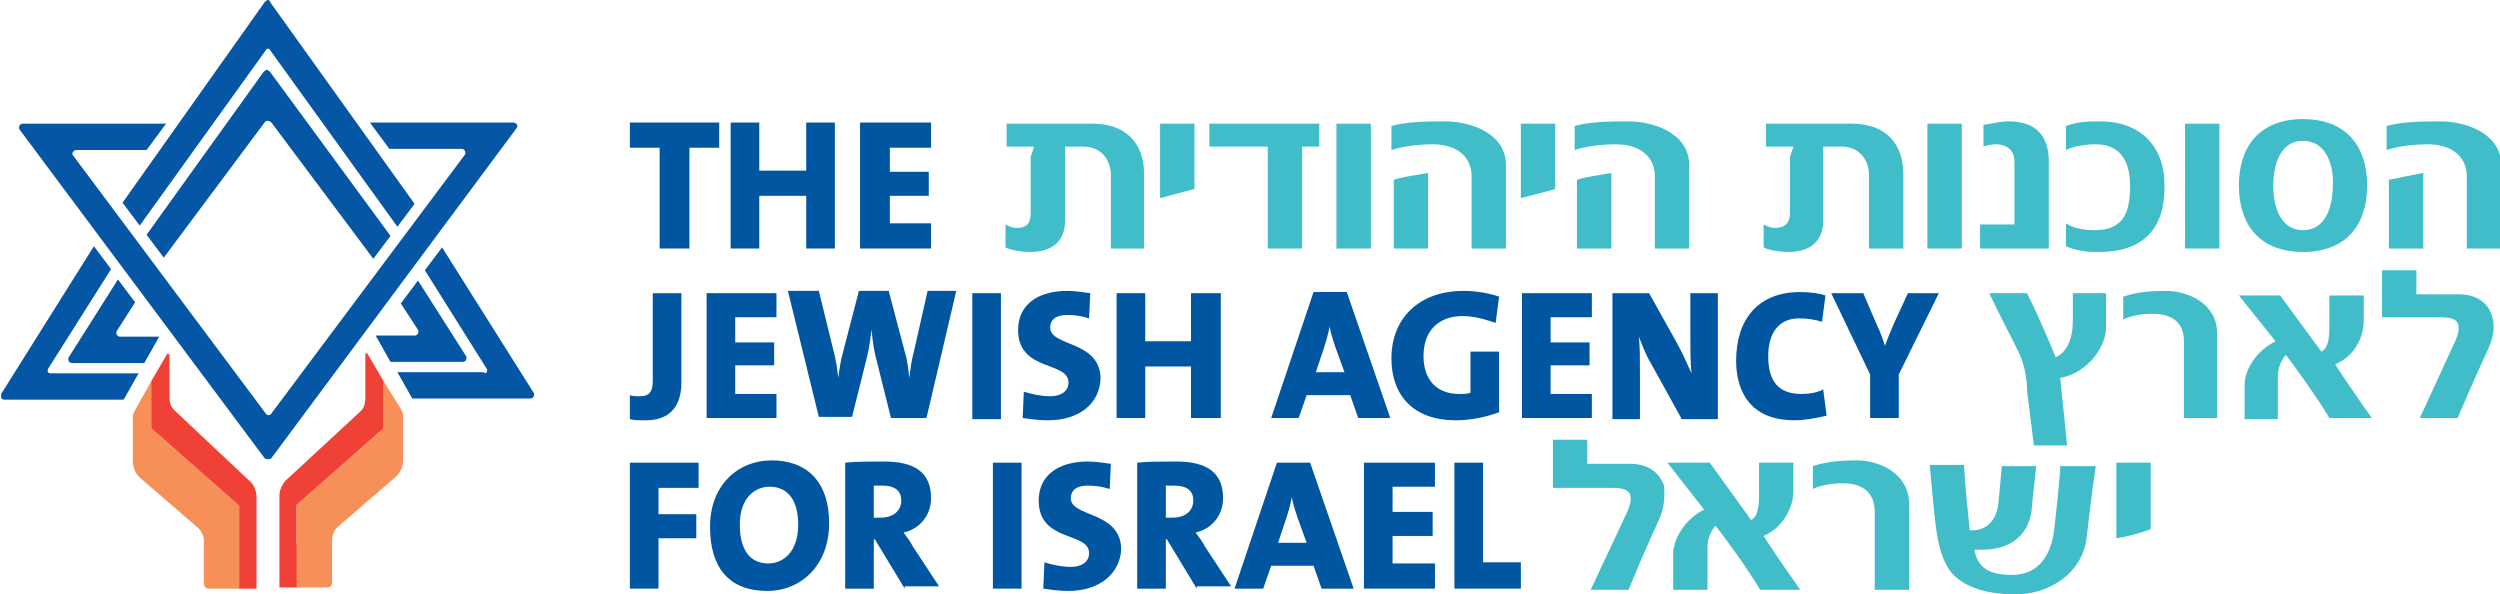
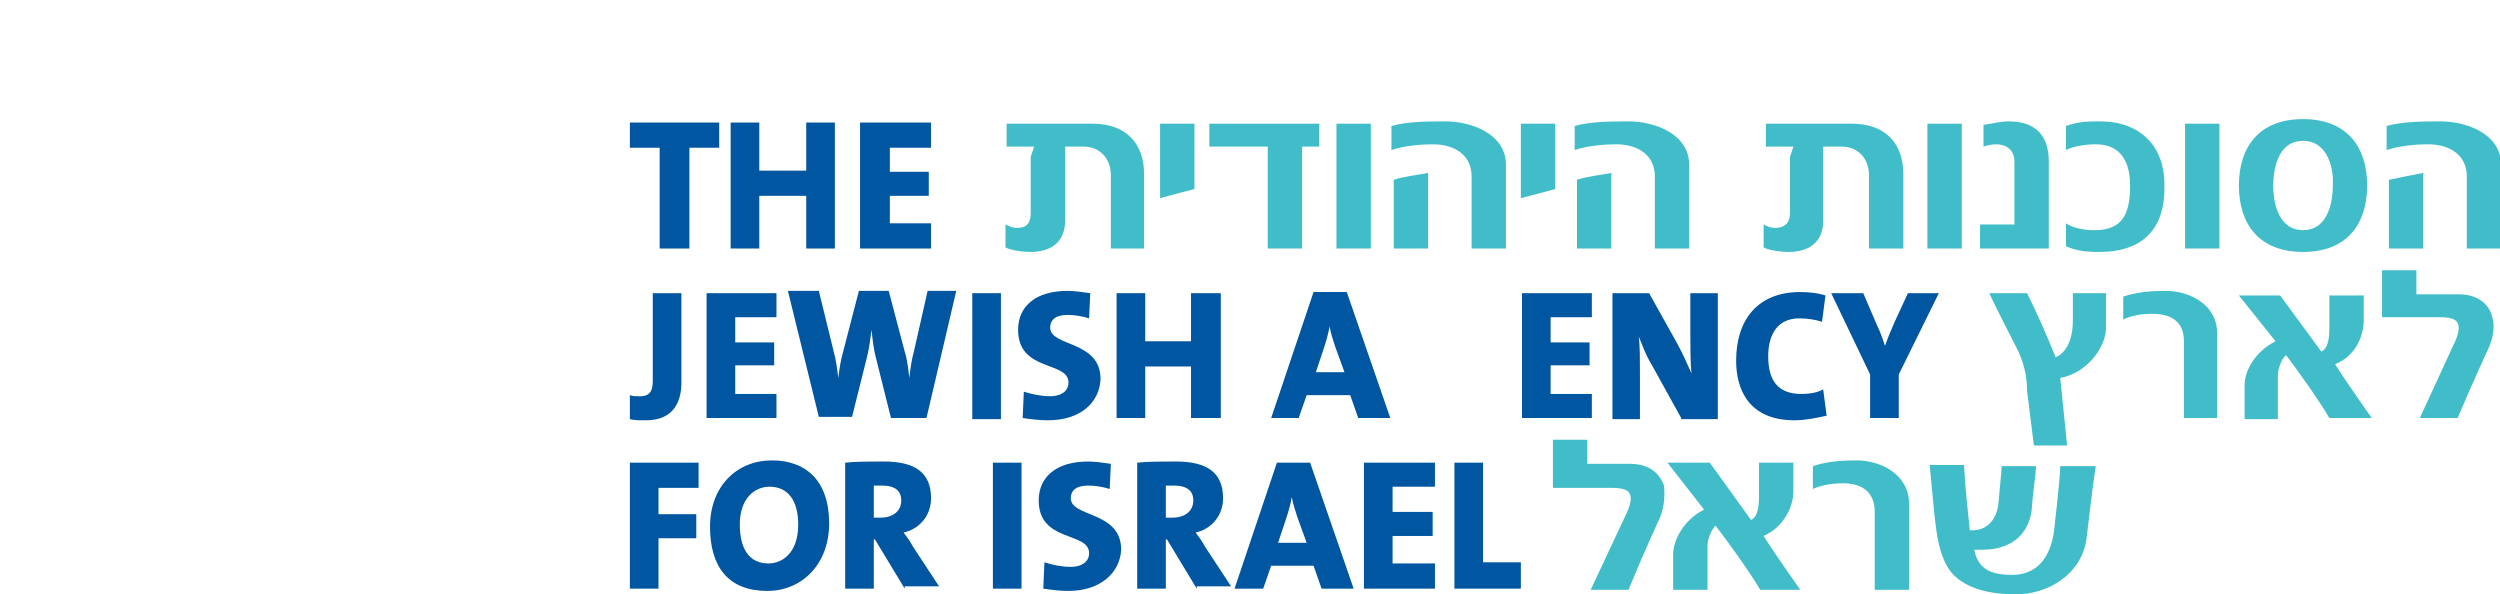
<svg xmlns="http://www.w3.org/2000/svg" xmlns:xlink="http://www.w3.org/1999/xlink" version="1.1" id="Layer_1" x="0px" y="0px" viewBox="0 0 218.3 51.9" style="enable-background:new 0 0 218.3 51.9;" xml:space="preserve">
  <style type="text/css"> .st0{clip-path:url(#SVGID_2_);fill:#0556A5;} .st1{clip-path:url(#SVGID_2_);fill:#EF4136;} .st2{clip-path:url(#SVGID_2_);fill:#F69058;} .st3{fill:#0056A1;} .st4{clip-path:url(#SVGID_4_);fill:#0056A1;} .st5{clip-path:url(#SVGID_6_);fill:#0056A1;} .st6{clip-path:url(#SVGID_8_);fill:#0056A1;} .st7{clip-path:url(#SVGID_10_);fill:#0056A1;} .st8{clip-path:url(#SVGID_12_);fill:#0056A1;} .st9{clip-path:url(#SVGID_14_);fill:#0056A1;} .st10{clip-path:url(#SVGID_16_);fill:#0056A1;} .st11{clip-path:url(#SVGID_16_);fill:#40BDC9;} .st12{fill:#40BDC9;} .st13{clip-path:url(#SVGID_18_);fill:#40BDC9;} .st14{clip-path:url(#SVGID_20_);fill:#40BDC9;} .st15{clip-path:url(#SVGID_22_);fill:#40BDC9;} </style>
  <g>
    <defs>
-       <rect id="SVGID_1_" x="0.1" width="218.3" height="51.9" />
-     </defs>
+       </defs>
    <clipPath id="SVGID_2_">
      <use xlink:href="#SVGID_1_" style="overflow:visible;" />
    </clipPath>
-     <path class="st0" d="M11.8,26.4l-1.5-2l-4.3,6.8c-0.1,0.2,0,0.5,0.3,0.5h6.3l1.3-2.3h-3.4c-0.3,0-0.4-0.3-0.3-0.5L11.8,26.4z" />
+     <path class="st0" d="M11.8,26.4l-1.5-2l-4.3,6.8c-0.1,0.2,0,0.5,0.3,0.5l1.3-2.3h-3.4c-0.3,0-0.4-0.3-0.3-0.5L11.8,26.4z" />
    <path class="st0" d="M10.7,17.7l1.5,2l11-15.3c0.1-0.2,0.3-0.2,0.4,0l11.1,15.4l1.5-2L23.6,0.2C23.6,0.1,23.5,0,23.4,0 c-0.1,0-0.2,0.1-0.3,0.2L10.7,17.7z" />
    <path class="st0" d="M23.6,6.3c-0.1-0.1-0.2-0.2-0.3-0.2c-0.1,0-0.2,0.1-0.3,0.2L12.8,20.5l1.5,2l8.8-11.8c0.1-0.2,0.4-0.2,0.6,0 l8.9,11.9l1.5-2L23.6,6.3z" />
    <path class="st0" d="M45.1,11.2c0.2-0.2,0-0.5-0.3-0.5H32.3L34,13h6.3c0.3,0,0.4,0.3,0.3,0.5L23.7,36.1c-0.1,0.2-0.4,0.2-0.5,0 L6.4,13.6c-0.2-0.2,0-0.5,0.3-0.5h6.1l1.7-2.3H2c-0.3,0-0.4,0.3-0.3,0.5l21.4,28.7c0.1,0.1,0.2,0.1,0.3,0.1c0.1,0,0.2,0,0.3-0.1 L45.1,11.2z" />
    <path class="st0" d="M4.4,32.6c-0.2,0-0.3-0.2-0.2-0.4l5.5-8.7l-1.5-2L0.1,34.4c-0.1,0.2,0,0.5,0.3,0.5h10.4l1.3-2.3H4.4z" />
    <path class="st1" d="M25.9,47.5v-2.6v-0.8v0l5.9-5.2l1.7-1.5v-4.1v0l-1.4-2.4c-0.1-0.1-0.2-0.1-0.2,0.1v3.8c0,0.4-0.1,0.8-0.4,1.1 L24.9,42c-0.3,0.4-0.5,0.8-0.5,1.3v8h1.6V47.5z" />
    <path class="st2" d="M33.5,33.3L33.5,33.3L33.5,33.3v4.1l-1.7,1.5l-5.9,5.2v7.2h2.7c0.2,0,0.4-0.2,0.4-0.4v-3.8 c0-0.4,0.2-0.8,0.5-1.1l5.1-4.4c0.4-0.4,0.6-0.9,0.6-1.4v-3.9c0-0.2-0.1-0.4-0.2-0.6L33.5,33.3z" />
    <path class="st1" d="M15.2,35.8c-0.3-0.3-0.4-0.7-0.4-1.1V31c0-0.1-0.1-0.1-0.2-0.1l-1.4,2.4v0v4.1l1.7,1.5l5.9,5.2v0.8v2.6v3.9 h1.6v-8c0-0.5-0.2-1-0.5-1.3L15.2,35.8z" />
    <path class="st2" d="M20.8,44.1l-5.9-5.2l-1.7-1.5v-4.1v0l-1.4,2.5c-0.1,0.2-0.2,0.4-0.2,0.6v3.9c0,0.5,0.2,1,0.6,1.4l5.1,4.4 c0.3,0.3,0.5,0.7,0.5,1.1v3.8c0,0.2,0.2,0.4,0.4,0.4h2.7V44.1z" />
    <path class="st0" d="M35,26.5l1.5-2l4.2,6.6c0.1,0.2,0,0.5-0.3,0.5h-6.3l-1.3-2.3h3.4c0.3,0,0.4-0.3,0.3-0.5L35,26.5z" />
    <path class="st0" d="M42.3,32.6c0.2,0,0.3-0.2,0.2-0.4l-5.4-8.6l1.5-2l8,12.7c0.1,0.2,0,0.5-0.3,0.5H36l-1.3-2.3H42.3z" />
  </g>
  <polygon class="st3" points="60.2,12.9 60.2,21.7 57.6,21.7 57.6,12.9 55,12.9 55,10.7 62.8,10.7 62.8,12.9 " />
  <polygon class="st3" points="70.4,21.7 70.4,17.1 66.3,17.1 66.3,21.7 63.8,21.7 63.8,10.7 66.3,10.7 66.3,14.9 70.4,14.9 70.4,10.7 72.9,10.7 72.9,21.7 " />
  <polygon class="st3" points="75.1,21.7 75.1,10.7 81.3,10.7 81.3,12.9 77.7,12.9 77.7,15 81.1,15 81.1,17.1 77.7,17.1 77.7,19.5 81.3,19.5 81.3,21.7 " />
  <polygon class="st3" points="55,40.4 55,51.4 57.5,51.4 57.5,47 60.8,47 60.8,44.9 57.5,44.9 57.5,42.6 61,42.6 61,40.4 " />
  <g>
    <defs>
      <rect id="SVGID_3_" x="0.1" width="218.3" height="51.9" />
    </defs>
    <clipPath id="SVGID_4_">
      <use xlink:href="#SVGID_3_" style="overflow:visible;" />
    </clipPath>
    <path class="st4" d="M67,51.6c-3.4,0-5-2.1-5-5.6c0-3.6,2.4-5.8,5.4-5.8c2.9,0,5,1.7,5,5.5C72.4,49.3,70,51.6,67,51.6 M67.2,42.5 c-1.3,0-2.6,1-2.6,3.3c0,2.1,0.8,3.4,2.5,3.4c1.2,0,2.6-0.9,2.6-3.4C69.7,43.7,68.8,42.5,67.2,42.5" />
    <path class="st4" d="M79,51.4l-2.6-4.3h-0.1v4.3h-2.5v-11c0.9-0.1,2.1-0.1,3.4-0.1c2.6,0,4.1,0.9,4.1,3.2c0,1.5-1,2.7-2.4,3 c0.3,0.4,0.6,0.8,0.8,1.2l2.3,3.5H79z M77,42.4c-0.3,0-0.6,0-0.7,0v2.8c0.1,0,0.4,0,0.6,0c1.1,0,1.8-0.6,1.8-1.5 C78.7,42.9,78.2,42.4,77,42.4" />
  </g>
  <rect x="86.7" y="40.4" class="st3" width="2.5" height="11" />
  <g>
    <defs>
      <rect id="SVGID_5_" x="0.1" width="218.3" height="51.9" />
    </defs>
    <clipPath id="SVGID_6_">
      <use xlink:href="#SVGID_5_" style="overflow:visible;" />
    </clipPath>
    <path class="st5" d="M93.3,51.6c-0.8,0-1.5-0.1-2.2-0.2l0.1-2.3c0.6,0.2,1.5,0.4,2.3,0.4c0.9,0,1.6-0.4,1.6-1.2 c0-1.9-4.4-0.9-4.4-4.6c0-2.1,1.6-3.4,4.3-3.4c0.6,0,1.3,0.1,2,0.2l-0.1,2.2c-0.6-0.2-1.3-0.3-1.9-0.3c-1.1,0-1.5,0.5-1.5,1.1 c0,1.7,4.4,1.1,4.4,4.5C97.8,50,96.1,51.6,93.3,51.6" />
    <path class="st5" d="M104.5,51.4l-2.6-4.3h-0.1v4.3h-2.5v-11c0.9-0.1,2.1-0.1,3.4-0.1c2.6,0,4.1,0.9,4.1,3.2c0,1.5-1,2.7-2.4,3 c0.3,0.4,0.6,0.8,0.8,1.2l2.3,3.5H104.5z M102.5,42.4c-0.3,0-0.6,0-0.7,0v2.8c0.1,0,0.4,0,0.6,0c1.1,0,1.8-0.6,1.8-1.5 C104.2,42.9,103.7,42.4,102.5,42.4" />
    <path class="st5" d="M115.4,51.4l-0.7-2H111l-0.7,2h-2.5l3.7-11h2.9l3.8,11H115.4z M113.3,45.2c-0.2-0.6-0.4-1.2-0.5-1.8h0 c-0.1,0.6-0.3,1.3-0.5,1.9l-0.7,2.1h2.5L113.3,45.2z" />
  </g>
  <polygon class="st3" points="119.1,40.4 119.1,51.4 125.3,51.4 125.3,49.2 121.6,49.2 121.6,46.8 125.1,46.8 125.1,44.7 121.6,44.7 121.6,42.5 125.3,42.5 125.3,40.4 " />
  <polygon class="st3" points="127,40.4 127,51.4 132.8,51.4 132.8,49.1 129.5,49.1 129.5,40.4 " />
  <g>
    <defs>
      <rect id="SVGID_7_" x="0.1" width="218.3" height="51.9" />
    </defs>
    <clipPath id="SVGID_8_">
      <use xlink:href="#SVGID_7_" style="overflow:visible;" />
    </clipPath>
    <path class="st6" d="M56.4,36.7c-0.7,0-1,0-1.4-0.1v-2.1c0.2,0.1,0.5,0.1,0.9,0.1c0.7,0,1.1-0.3,1.1-1.3v-7.7h2.5v7.8 C59.5,35.1,58.8,36.7,56.4,36.7" />
  </g>
  <polygon class="st3" points="61.7,36.5 61.7,25.6 67.8,25.6 67.8,27.7 64.2,27.7 64.2,29.9 67.6,29.9 67.6,31.9 64.2,31.9 64.2,34.4 67.8,34.4 67.8,36.5 " />
  <g>
    <defs>
      <rect id="SVGID_9_" x="0.1" width="218.3" height="51.9" />
    </defs>
    <clipPath id="SVGID_10_">
      <use xlink:href="#SVGID_9_" style="overflow:visible;" />
    </clipPath>
    <path class="st7" d="M80.9,36.5h-3.1l-1.3-5.2c-0.2-0.7-0.3-1.6-0.4-2.5h0c-0.1,0.8-0.2,1.6-0.4,2.4l-1.3,5.2h-2.9l-2.7-11h2.7 l1.3,5.3c0.2,0.7,0.3,1.5,0.4,2.3h0c0.1-0.8,0.2-1.5,0.4-2.2l1.4-5.4h2.6l1.4,5.3c0.2,0.6,0.3,1.4,0.4,2.3h0 c0.1-0.8,0.2-1.6,0.4-2.3l1.2-5.3h2.5L80.9,36.5z" />
  </g>
  <rect x="84.9" y="25.6" class="st3" width="2.5" height="11" />
  <g>
    <defs>
      <rect id="SVGID_11_" x="0.1" width="218.3" height="51.9" />
    </defs>
    <clipPath id="SVGID_12_">
      <use xlink:href="#SVGID_11_" style="overflow:visible;" />
    </clipPath>
    <path class="st8" d="M91.5,36.7c-0.8,0-1.5-0.1-2.2-0.2l0.1-2.3c0.6,0.2,1.5,0.4,2.3,0.4c0.9,0,1.6-0.4,1.6-1.2 c0-1.9-4.4-0.9-4.4-4.6c0-2.1,1.6-3.4,4.3-3.4c0.6,0,1.3,0.1,2,0.2l-0.1,2.2c-0.6-0.2-1.3-0.3-1.9-0.3c-1.1,0-1.5,0.5-1.5,1.1 c0,1.7,4.4,1.1,4.4,4.5C96,35.2,94.3,36.7,91.5,36.7" />
  </g>
  <polygon class="st3" points="104,36.5 104,32 100,32 100,36.5 97.5,36.5 97.5,25.6 100,25.6 100,29.8 104,29.8 104,25.6 106.6,25.6 106.6,36.5 " />
  <g>
    <defs>
      <rect id="SVGID_13_" x="0.1" width="218.3" height="51.9" />
    </defs>
    <clipPath id="SVGID_14_">
      <use xlink:href="#SVGID_13_" style="overflow:visible;" />
    </clipPath>
    <path class="st9" d="M118.6,36.5l-0.7-2h-3.8l-0.7,2H111l3.7-11h2.9l3.8,11H118.6z M116.6,30.3c-0.2-0.6-0.4-1.2-0.5-1.8h0 c-0.1,0.6-0.3,1.3-0.5,1.9l-0.7,2.1h2.5L116.6,30.3z" />
-     <path class="st9" d="M130.6,28.2c-0.9-0.3-1.8-0.6-2.9-0.6c-2.1,0-3.4,1.3-3.4,3.5c0,2,1.1,3.3,3.1,3.3c0.4,0,0.7,0,1-0.1v-3.6h2.5 V36c-1.1,0.4-2.4,0.7-3.8,0.7c-3.6,0-5.6-2.1-5.6-5.4c0-3.5,2.4-5.9,6.3-5.9c1.1,0,2.2,0.2,3.1,0.5L130.6,28.2z" />
  </g>
  <polygon class="st3" points="132.9,36.5 132.9,25.6 139,25.6 139,27.7 135.4,27.7 135.4,29.9 138.8,29.9 138.8,31.9 135.4,31.9 135.4,34.4 139,34.4 139,36.5 " />
  <g>
    <defs>
      <rect id="SVGID_15_" x="0.1" width="218.3" height="51.9" />
    </defs>
    <clipPath id="SVGID_16_">
      <use xlink:href="#SVGID_15_" style="overflow:visible;" />
    </clipPath>
    <path class="st10" d="M146.8,36.5l-2.6-4.7c-0.5-0.8-0.8-1.7-1.1-2.4c0.1,0.8,0.1,1.9,0.1,3v4.2h-2.4v-11h3.2l2.4,4.3 c0.5,0.9,0.9,1.8,1.3,2.7c-0.1-0.9-0.1-2.4-0.1-3.4v-3.6h2.4v11H146.8z" />
    <path class="st10" d="M156.7,36.7c-4,0-5.1-2.7-5.1-5.2c0-3.6,1.9-6,5.6-6c0.8,0,1.6,0.1,2.2,0.3l-0.3,2.3c-0.6-0.2-1.3-0.3-2-0.3 c-1.8,0-2.7,1.3-2.7,3.3c0,2.2,0.9,3.3,2.9,3.3c0.6,0,1.4-0.1,1.9-0.4l0.3,2.3C158.6,36.5,157.6,36.7,156.7,36.7" />
    <path class="st10" d="M165.8,32.7v3.8h-2.5v-3.8l-3.4-7.1h2.8l1.2,2.8c0.3,0.6,0.5,1.2,0.7,1.8h0c0.2-0.6,0.5-1.3,0.8-2l1.2-2.6 h2.7L165.8,32.7z" />
    <path class="st11" d="M144.9,45.3c0,0-1.3,2.8-2.7,6.2h-3.3l3-6.4c0.5-1,0.6-1.6,0.4-2c-0.2-0.4-0.8-0.5-1.6-0.5h-5.1v-4.2h3v2.1 h3.7c1.7,0,2.6,0.8,3,1.9C145.4,43.4,145.3,44.4,144.9,45.3" />
    <path class="st11" d="M153.7,51.5c-0.8-1.4-3.1-4.6-3.9-5.6c-0.4,0.4-0.7,1.2-0.7,1.8v3.8h-3v-3.1c0-1.2,0.9-3,2.7-3.9l-3.2-4.1 h3.7l3.6,5c0.7-0.3,0.7-1.6,0.7-2.2v-2.8h3v2.5c0,1.3-0.8,3.1-2.6,3.9c1,1.6,3.2,4.7,3.2,4.7H153.7z" />
    <path class="st11" d="M166.7,51.5h-3v-6.8c0-1.9-1.3-2.5-2.8-2.5c-1,0-2,0.2-2.6,0.5v-2c1.2-0.4,2.5-0.5,3.8-0.5 c2.1,0,4.6,1.2,4.6,3.8L166.7,51.5L166.7,51.5z" />
    <path class="st11" d="M182.2,47c-0.4,3.1-3.3,4.9-6.2,4.9c-2,0-4.3-0.4-5.6-1.9c-1.1-1.4-1.3-3.4-1.5-5.2c0,0-0.3-3.2-0.4-4.2h3 c0.1,1.9,0.3,3.8,0.5,5.7c1.3,0.1,2.3-0.7,2.5-2.3c0,0,0.2-2.2,0.3-3.3h3c-0.1,1.2-0.3,2.4-0.4,3.9c-0.3,2.1-1.8,3.4-4.3,3.4h-0.7 c0.3,1.6,1.3,2.2,3.3,2.2c2.5,0,3.5-2,3.7-4.2c0,0,0.5-4.3,0.5-5.3h3.1C182.7,42.6,182.2,47,182.2,47" />
-     <path class="st11" d="M184.8,47v-6.6h3v5.8C186.8,46.6,185.5,46.9,184.8,47" />
    <path class="st11" d="M97,21.7v-6.4c0-1.4-0.9-2.5-2.4-2.5h-1.6v6.5c0,1.8-1.2,2.7-3,2.7c-0.9,0-1.9-0.2-2.2-0.4v-2 c0.4,0.2,0.6,0.3,1,0.3c1,0,1.2-0.6,1.2-1.3v-4.9l0.3-0.9h-2.4v-2h7.5c3,0,4.5,1.8,4.5,4.4v6.5H97z" />
    <path class="st11" d="M101.3,17.3v-6.5h3v5.7C103.2,16.8,102,17.1,101.3,17.3" />
  </g>
  <polygon class="st12" points="113.7,12.8 113.7,21.7 110.7,21.7 110.7,12.8 105.6,12.8 105.6,10.8 115.2,10.8 115.2,12.8 " />
  <rect x="116.7" y="10.8" class="st12" width="3" height="10.9" />
  <g>
    <defs>
      <rect id="SVGID_17_" x="0.1" width="218.3" height="51.9" />
    </defs>
    <clipPath id="SVGID_18_">
      <use xlink:href="#SVGID_17_" style="overflow:visible;" />
    </clipPath>
    <path class="st13" d="M128.5,21.7v-6.3c0-1.8-1.4-2.8-3.4-2.8c-0.9,0-2.4,0.1-3.6,0.5V11c1.4-0.4,3.3-0.4,4.7-0.4 c2.3,0,5.3,1.1,5.3,3.8v7.3H128.5z M121.7,21.7v-6c0.9-0.3,2-0.4,3-0.6v6.6H121.7z" />
    <path class="st13" d="M132.8,17.3v-6.5h3v5.7C134.8,16.8,133.5,17.1,132.8,17.3" />
    <path class="st13" d="M144.5,21.7v-6.3c0-1.8-1.4-2.8-3.4-2.8c-0.9,0-2.4,0.1-3.6,0.5V11c1.4-0.4,3.3-0.4,4.7-0.4 c2.3,0,5.3,1.1,5.3,3.8v7.3H144.5z M137.7,21.7v-6c0.9-0.3,2-0.4,3-0.6v6.6H137.7z" />
    <path class="st13" d="M163.2,21.7v-6.4c0-1.4-0.9-2.5-2.4-2.5h-1.6v6.5c0,1.8-1.2,2.7-3,2.7c-0.9,0-1.9-0.2-2.2-0.4v-2 c0.4,0.2,0.6,0.3,1,0.3c1,0,1.3-0.6,1.3-1.3v-4.9l0.3-0.9h-2.4v-2h7.5c3,0,4.5,1.8,4.5,4.4v6.5H163.2z" />
  </g>
  <rect x="168.3" y="10.8" class="st12" width="3" height="10.9" />
  <g>
    <defs>
      <rect id="SVGID_19_" x="0.1" width="218.3" height="51.9" />
    </defs>
    <clipPath id="SVGID_20_">
      <use xlink:href="#SVGID_19_" style="overflow:visible;" />
    </clipPath>
    <path class="st14" d="M172.9,21.7v-2.1h3v-5.5c0-1-0.7-1.5-1.6-1.5c-0.4,0-0.8,0.1-1.1,0.2v-1.9c0.8-0.1,1.4-0.3,2.2-0.3 c2.4,0,3.5,1.3,3.5,3.5v7.6H172.9z" />
    <path class="st14" d="M183.3,22c-1.2,0-2-0.1-2.9-0.5v-2c0.6,0.4,1.5,0.6,2.5,0.6c2.5,0,3.1-1.5,3.1-3.9c0-2.3-1-3.6-3-3.6 c-1,0-2,0.2-2.6,0.5V11c1.2-0.4,1.8-0.4,3-0.4c3.5,0,5.6,2.2,5.6,5.5C189.1,19.9,187.2,22,183.3,22" />
  </g>
  <rect x="190.8" y="10.8" class="st12" width="3" height="10.9" />
  <g>
    <defs>
      <rect id="SVGID_21_" x="0.1" width="218.3" height="51.9" />
    </defs>
    <clipPath id="SVGID_22_">
      <use xlink:href="#SVGID_21_" style="overflow:visible;" />
    </clipPath>
    <path class="st15" d="M201.1,22c-3.8,0-5.6-2.4-5.6-5.8s1.8-5.8,5.6-5.8c3.8,0,5.6,2.4,5.6,5.8S204.9,22,201.1,22 M201.1,12.3 c-2.3,0-2.6,2.7-2.6,3.9c0,1.8,0.6,3.9,2.6,3.9c2,0,2.6-2.1,2.6-3.9C203.8,15,203.4,12.3,201.1,12.3" />
    <path class="st15" d="M215.4,21.7v-6.3c0-1.8-1.4-2.8-3.4-2.8c-0.9,0-2.4,0.1-3.6,0.5v-2.1c1.4-0.4,3.3-0.4,4.7-0.4 c2.3,0,5.3,1.1,5.3,3.8v7.3H215.4z M208.6,21.7v-6c0.9-0.2,2-0.4,3-0.6v6.6H208.6z" />
    <path class="st15" d="M179.9,33l0.6,5.9h-2.9l-0.6-4.8c0-1.3-0.3-2.6-1-3.9c0,0-1.6-3.1-2.3-4.6h3.3c0.8,1.6,1.7,3.6,2.5,5.6 c0.7-0.3,1.5-1.2,1.5-3.2v-2.4h2.9v2.8C184,30.3,182.2,32.6,179.9,33" />
    <path class="st15" d="M193.6,36.5h-2.9v-6.7c0-1.8-1.2-2.4-2.8-2.4c-1,0-1.9,0.2-2.5,0.5v-2c1.2-0.4,2.4-0.5,3.7-0.5 c2.1,0,4.5,1.2,4.5,3.7L193.6,36.5L193.6,36.5z" />
    <path class="st15" d="M203.4,36.5c-0.8-1.4-3-4.5-3.8-5.5c-0.4,0.4-0.7,1.2-0.7,1.8v3.8h-2.9v-3c0-1.2,0.9-2.9,2.7-3.8l-3.2-4h3.6 l3.6,4.9c0.7-0.3,0.7-1.6,0.7-2.1v-2.8h3V28c0,1.3-0.7,3.1-2.5,3.8c1,1.6,3.2,4.7,3.2,4.7H203.4z" />
    <path class="st15" d="M217.3,30.4c0,0-1.3,2.8-2.7,6.1h-3.3l2.9-6.3c0.5-1,0.6-1.6,0.4-2c-0.2-0.4-0.8-0.5-1.6-0.5h-5v-4.1h3v2.1 h3.7c1.6,0,2.6,0.8,2.9,1.9C217.9,28.5,217.7,29.5,217.3,30.4" />
  </g>
</svg>